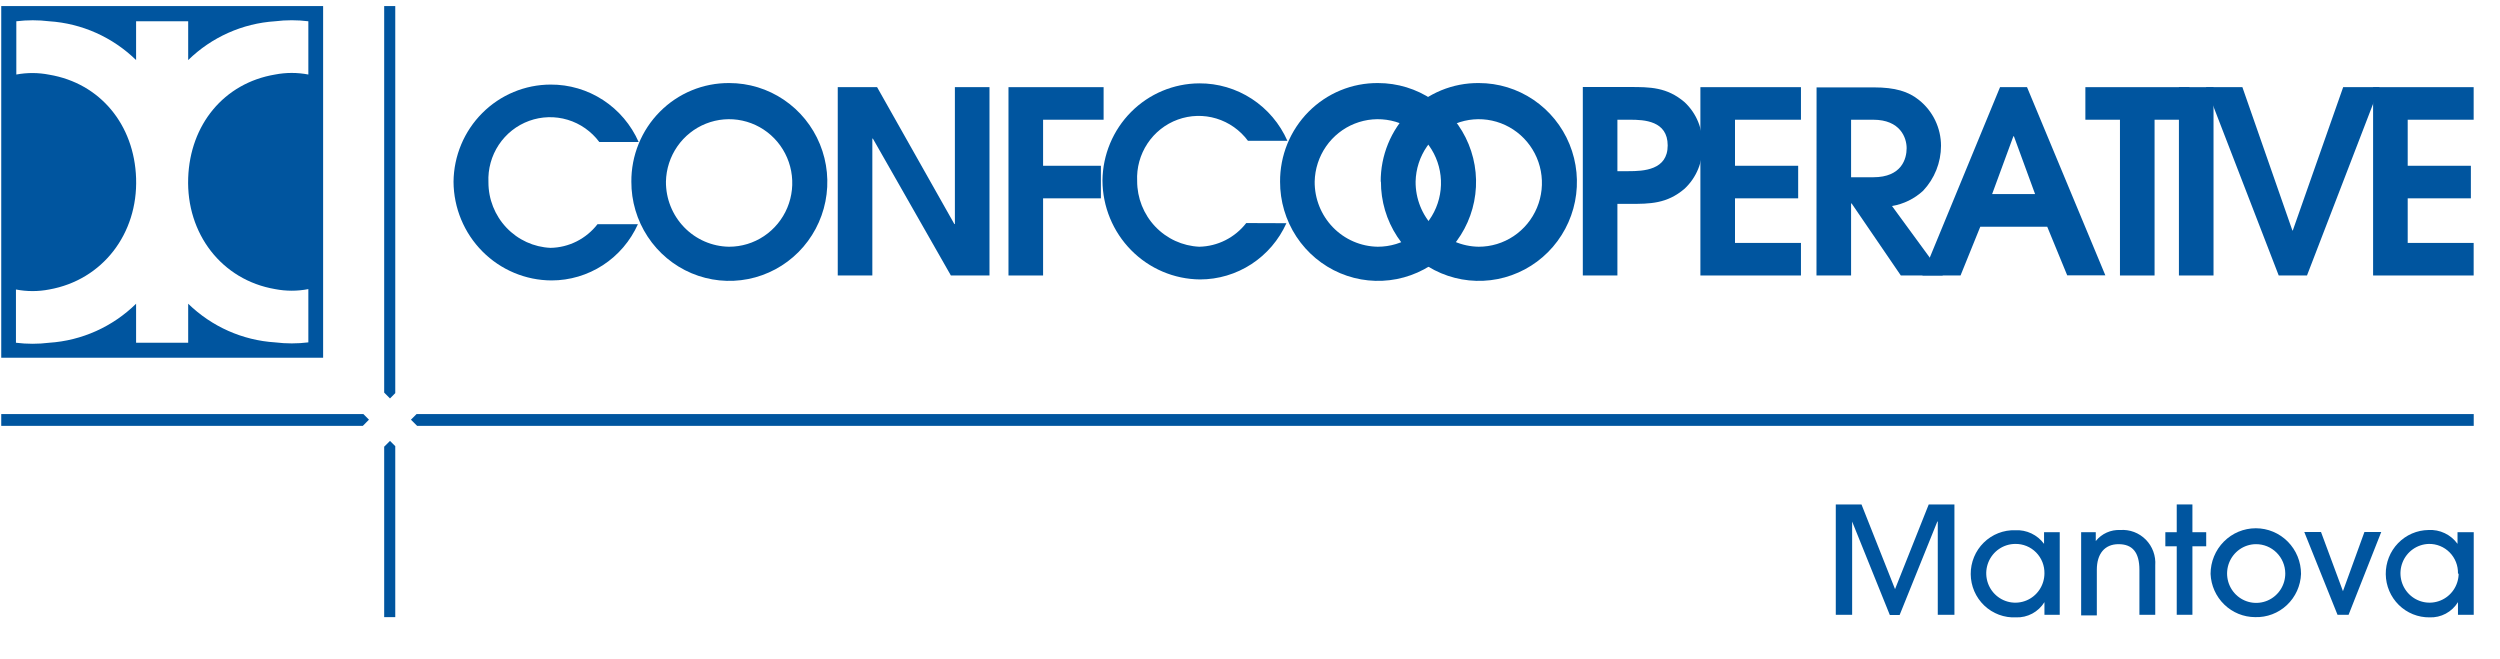
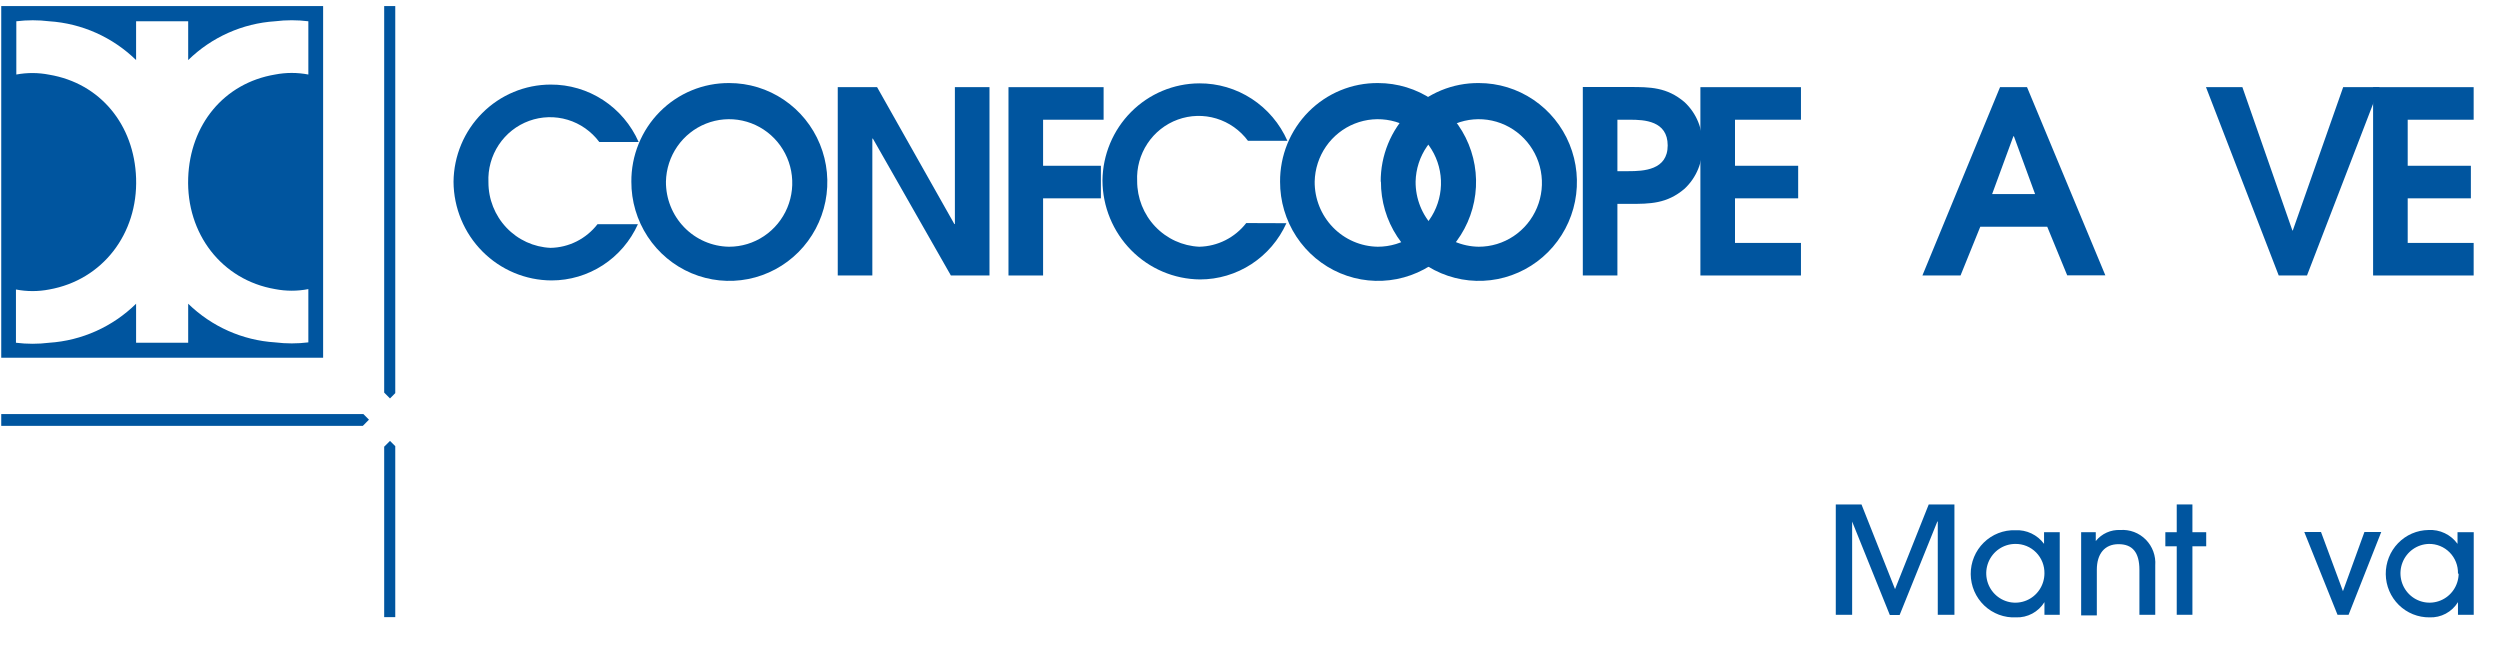
<svg xmlns="http://www.w3.org/2000/svg" width="201" height="53" viewBox="0 0 201 53" fill="none">
  <g clip-path="url(#clip0_6045_19213)">
    <path d="M31.355 32.035L31.779 31.607V0.487H30.888V31.564L31.355 32.035Z" fill="#00559F" />
    <path d="M29.664 33.742L29.215 33.289H0.1V34.238H29.173L29.664 33.742Z" fill="#00559F" />
-     <path d="M33.494 33.289L33.039 33.742L33.536 34.238H198.888V33.289H33.494Z" fill="#00559F" />
    <path d="M31.355 35.449L30.888 35.914V49.617H31.779V35.871L31.355 35.449Z" fill="#00559F" />
    <path fill-rule="evenodd" clip-rule="evenodd" d="M0.1 0.487V28.762H25.979V0.487H0.1ZM24.791 5.992C23.908 5.821 23.001 5.821 22.118 5.992C17.997 6.684 15.276 10.03 15.13 14.312C14.973 18.785 17.821 22.51 22.118 23.244C23.001 23.416 23.908 23.416 24.791 23.244V27.527C23.903 27.637 23.006 27.637 22.118 27.527C19.497 27.362 17.02 26.26 15.13 24.419V27.557H10.942V24.419C9.058 26.271 6.58 27.384 3.955 27.557C3.067 27.667 2.169 27.667 1.282 27.557V23.275C2.165 23.446 3.072 23.446 3.955 23.275C8.251 22.51 11.094 18.785 10.942 14.325C10.797 10.042 8.07 6.696 3.955 6.005C3.082 5.833 2.186 5.829 1.312 5.992V1.71C2.19 1.603 3.077 1.603 3.955 1.71C6.577 1.88 9.054 2.986 10.942 4.83V1.71H15.13V4.83C17.019 2.986 19.496 1.88 22.118 1.71C23.006 1.6 23.903 1.6 24.791 1.71V5.992Z" fill="#00559F" />
    <path d="M48.039 18.026C47.59 18.606 47.017 19.078 46.364 19.408C45.711 19.737 44.993 19.915 44.264 19.928C42.918 19.869 41.648 19.287 40.718 18.304C39.787 17.322 39.268 16.014 39.27 14.655C39.221 13.587 39.513 12.531 40.102 11.642C40.692 10.753 41.547 10.079 42.544 9.717C43.541 9.355 44.627 9.325 45.642 9.631C46.657 9.937 47.548 10.564 48.185 11.419H51.349C50.74 10.037 49.746 8.864 48.488 8.044C47.23 7.223 45.762 6.791 44.264 6.8C42.207 6.805 40.235 7.627 38.775 9.09C37.315 10.552 36.484 12.536 36.464 14.612C36.476 16.716 37.311 18.729 38.786 20.215C40.262 21.701 42.258 22.539 44.342 22.547C45.808 22.547 47.243 22.12 48.475 21.319C49.706 20.517 50.683 19.374 51.288 18.026H48.039Z" fill="#00559F" />
    <path d="M67.355 22.149H70.136V11.143H70.179L76.451 22.149H79.555V7.008H76.773V18.014H76.73L70.518 7.008H67.355V22.149Z" fill="#00559F" />
    <path d="M81.082 22.149H83.864V15.946H88.512V13.328H83.864V9.626H88.73V7.008H81.082V22.149Z" fill="#00559F" />
    <path d="M100.197 17.934C99.746 18.514 99.174 18.985 98.521 19.314C97.868 19.643 97.151 19.822 96.421 19.837C95.075 19.775 93.805 19.192 92.875 18.209C91.944 17.225 91.426 15.917 91.427 14.557C91.376 13.489 91.666 12.432 92.255 11.542C92.843 10.652 93.699 9.976 94.696 9.614C95.694 9.252 96.78 9.222 97.795 9.529C98.81 9.837 99.701 10.465 100.336 11.321H103.506C102.897 9.94 101.903 8.767 100.645 7.947C99.387 7.127 97.919 6.694 96.421 6.702C94.368 6.712 92.4 7.536 90.944 8.998C89.488 10.46 88.66 12.441 88.639 14.514C88.649 16.614 89.477 18.626 90.945 20.114C92.412 21.603 94.401 22.448 96.482 22.467C97.947 22.466 99.381 22.039 100.613 21.237C101.844 20.436 102.821 19.293 103.427 17.946L100.197 17.934Z" fill="#00559F" />
    <path d="M136.712 22.149H144.797V19.531H139.494V15.946H144.573V13.328H139.494V9.626H144.797V7.008H136.712V22.149Z" fill="#00559F" />
-     <path d="M170.445 22.149H173.227V9.626H176.027V7.008H167.664V9.626H170.445V22.149Z" fill="#00559F" />
-     <path d="M177.967 7.008H175.185V22.149H177.967V7.008Z" fill="#00559F" />
+     <path d="M177.967 7.008H175.185H177.967V7.008Z" fill="#00559F" />
    <path d="M183.209 22.149H185.482L191.312 7.008H188.391L184.342 18.527H184.306L180.288 7.008H177.361L183.209 22.149Z" fill="#00559F" />
    <path d="M190.797 22.149H198.882V19.531H193.579V15.946H198.658V13.328H193.579V9.626H198.882V7.008H190.797V22.149Z" fill="#00559F" />
    <path d="M53.542 14.594C53.565 13.585 53.882 12.605 54.454 11.777C55.026 10.95 55.827 10.311 56.758 9.941C57.688 9.571 58.705 9.486 59.683 9.697C60.661 9.908 61.555 10.406 62.253 11.128C62.952 11.85 63.424 12.764 63.61 13.756C63.796 14.747 63.688 15.772 63.3 16.702C62.911 17.632 62.259 18.425 61.426 18.983C60.593 19.541 59.615 19.838 58.615 19.837C57.255 19.817 55.957 19.255 55.007 18.272C54.056 17.29 53.529 15.967 53.542 14.594ZM50.761 14.594C50.753 16.168 51.209 17.71 52.071 19.022C52.932 20.335 54.16 21.36 55.599 21.968C57.038 22.575 58.623 22.738 60.154 22.435C61.685 22.132 63.092 21.378 64.198 20.267C65.303 19.156 66.057 17.739 66.364 16.196C66.671 14.652 66.517 13.051 65.922 11.596C65.327 10.14 64.317 8.896 63.02 8.021C61.724 7.145 60.199 6.678 58.639 6.678C57.603 6.669 56.576 6.868 55.617 7.264C54.657 7.659 53.786 8.244 53.053 8.983C52.319 9.722 51.739 10.601 51.346 11.568C50.952 12.536 50.753 13.572 50.761 14.618V14.594Z" fill="#00559F" />
    <path d="M105.7 14.594C105.723 13.585 106.04 12.605 106.612 11.777C107.184 10.95 107.985 10.311 108.915 9.941C109.845 9.571 110.863 9.486 111.841 9.697C112.818 9.908 113.712 10.406 114.411 11.128C115.109 11.85 115.581 12.764 115.767 13.756C115.954 14.747 115.846 15.772 115.457 16.702C115.069 17.632 114.417 18.425 113.584 18.983C112.75 19.541 111.773 19.838 110.773 19.837C109.412 19.817 108.115 19.255 107.164 18.272C106.213 17.29 105.687 15.967 105.7 14.594ZM102.918 14.594C102.911 16.168 103.367 17.71 104.228 19.022C105.09 20.335 106.318 21.36 107.757 21.968C109.196 22.575 110.781 22.738 112.312 22.435C113.842 22.132 115.25 21.378 116.355 20.267C117.461 19.156 118.215 17.739 118.522 16.196C118.829 14.652 118.675 13.051 118.079 11.596C117.484 10.14 116.474 8.896 115.178 8.021C113.881 7.145 112.357 6.678 110.797 6.678C109.761 6.669 108.733 6.868 107.774 7.264C106.815 7.659 105.944 8.244 105.21 8.983C104.477 9.722 103.897 10.601 103.503 11.568C103.11 12.536 102.911 13.572 102.918 14.618V14.594Z" fill="#00559F" />
    <path d="M113.815 14.594C113.838 13.585 114.155 12.605 114.727 11.777C115.299 10.95 116.1 10.311 117.03 9.941C117.96 9.571 118.978 9.486 119.956 9.697C120.933 9.908 121.827 10.406 122.526 11.128C123.225 11.85 123.697 12.764 123.883 13.756C124.069 14.747 123.961 15.772 123.572 16.702C123.184 17.632 122.532 18.425 121.699 18.983C120.865 19.541 119.888 19.838 118.888 19.837C117.527 19.817 116.23 19.255 115.279 18.272C114.329 17.29 113.802 15.967 113.815 14.594ZM111.027 14.594C111.02 16.168 111.476 17.709 112.337 19.022C113.199 20.335 114.427 21.36 115.866 21.968C117.305 22.575 118.89 22.738 120.421 22.435C121.951 22.132 123.359 21.378 124.464 20.267C125.57 19.156 126.324 17.739 126.631 16.196C126.938 14.652 126.784 13.051 126.189 11.596C125.593 10.14 124.583 8.896 123.287 8.021C121.991 7.145 120.466 6.678 118.906 6.678C117.869 6.667 116.84 6.865 115.879 7.26C114.918 7.655 114.044 8.239 113.309 8.978C112.574 9.717 111.993 10.596 111.598 11.565C111.203 12.533 111.003 13.571 111.009 14.618L111.027 14.594Z" fill="#00559F" />
    <path d="M130.058 9.626H131.051C132.191 9.626 134.082 9.706 134.082 11.694C134.082 13.682 132.13 13.762 130.936 13.762H130.039V9.626M127.258 22.149H130.039V16.392H131.033C132.639 16.392 134.021 16.392 135.445 15.169C135.916 14.727 136.287 14.188 136.532 13.588C136.777 12.989 136.89 12.342 136.864 11.694C136.89 11.046 136.777 10.399 136.533 9.8C136.288 9.2 135.917 8.66 135.445 8.219C134.021 6.996 132.639 6.996 131.033 6.996H127.258V22.149Z" fill="#00559F" />
-     <path d="M148.827 9.626H150.609C152.785 9.626 153.294 11.076 153.294 11.914C153.294 12.752 152.906 14.251 150.609 14.251H148.827V9.626ZM146.045 22.149H148.827V16.356H148.87L152.827 22.149H156.203L152.118 16.564C153.05 16.407 153.917 15.983 154.615 15.34C155.538 14.364 156.055 13.068 156.058 11.719C156.056 11.012 155.897 10.315 155.592 9.68C155.286 9.044 154.843 8.486 154.294 8.048C153.439 7.351 152.361 7.026 150.658 7.026H146.052L146.045 22.149Z" fill="#00559F" />
    <path d="M161.858 10.954H161.918L163.621 15.603H160.167L161.876 10.954M154.561 22.149H157.627L159.215 18.228H164.597L166.203 22.137H169.27L162.973 7.008H160.803L154.561 22.149Z" fill="#00559F" />
    <path d="M155.797 49.428V41.934H155.761L152.73 49.446H151.942L148.912 41.934V49.428H147.597V40.557H149.664L152.361 47.366L155.07 40.557H157.136V49.428H155.797Z" fill="#00559F" />
    <path d="M164.373 49.428V48.412C164.132 48.801 163.794 49.119 163.393 49.334C162.992 49.548 162.542 49.653 162.088 49.636C161.62 49.659 161.153 49.586 160.714 49.422C160.275 49.259 159.873 49.007 159.533 48.683C159.193 48.358 158.921 47.968 158.734 47.535C158.548 47.101 158.449 46.635 158.446 46.162C158.442 45.69 158.533 45.221 158.713 44.785C158.893 44.349 159.159 43.955 159.494 43.625C159.829 43.295 160.227 43.037 160.663 42.866C161.099 42.695 161.566 42.615 162.033 42.631C162.478 42.608 162.921 42.696 163.324 42.887C163.726 43.078 164.076 43.366 164.342 43.726V42.79H165.603V49.428H164.373ZM164.373 46.112C164.38 45.798 164.325 45.487 164.21 45.195C164.094 44.904 163.922 44.639 163.703 44.417C163.484 44.195 163.223 44.019 162.935 43.902C162.647 43.784 162.338 43.726 162.027 43.732C161.566 43.733 161.115 43.873 160.731 44.132C160.348 44.391 160.049 44.76 159.872 45.19C159.695 45.621 159.649 46.094 159.738 46.551C159.828 47.008 160.049 47.429 160.375 47.759C160.701 48.09 161.116 48.315 161.568 48.408C162.021 48.501 162.49 48.456 162.917 48.28C163.345 48.104 163.711 47.804 163.97 47.418C164.229 47.032 164.369 46.578 164.373 46.112Z" fill="#00559F" />
    <path d="M172.009 49.428V45.818C172.009 44.411 171.452 43.751 170.33 43.751C169.209 43.751 168.585 44.534 168.585 45.806V49.477H167.324V42.79H168.5V43.5C168.736 43.206 169.037 42.972 169.38 42.818C169.722 42.664 170.095 42.594 170.47 42.613C170.846 42.585 171.225 42.64 171.579 42.773C171.933 42.907 172.254 43.116 172.521 43.386C172.787 43.655 172.994 43.98 173.125 44.338C173.256 44.695 173.31 45.077 173.282 45.457V49.428H172.009Z" fill="#00559F" />
    <path d="M175.009 49.428V43.922H174.094V42.79H175.009V40.557H176.27V42.79H177.379V43.922H176.27V49.428H175.009Z" fill="#00559F" />
-     <path d="M181.312 49.617C180.387 49.615 179.498 49.252 178.831 48.605C178.163 47.958 177.769 47.076 177.73 46.143C177.73 45.169 178.113 44.235 178.795 43.547C179.477 42.859 180.402 42.472 181.367 42.472C182.331 42.472 183.256 42.859 183.938 43.547C184.62 44.235 185.003 45.169 185.003 46.143C184.967 47.096 184.558 47.997 183.867 48.648C183.175 49.299 182.257 49.647 181.312 49.617ZM181.348 43.751C180.887 43.76 180.439 43.907 180.06 44.173C179.682 44.44 179.39 44.813 179.22 45.246C179.051 45.679 179.013 46.153 179.11 46.609C179.207 47.064 179.436 47.48 179.766 47.805C180.097 48.129 180.516 48.348 180.969 48.433C181.423 48.518 181.891 48.466 182.316 48.283C182.74 48.1 183.101 47.795 183.354 47.405C183.607 47.016 183.74 46.559 183.736 46.094C183.73 45.467 183.478 44.868 183.034 44.429C182.591 43.99 181.994 43.746 181.373 43.751H181.348Z" fill="#00559F" />
    <path d="M187.936 49.428L185.264 42.772H186.609L188.373 47.531L190.1 42.772H191.452L188.827 49.428H187.936Z" fill="#00559F" />
    <path d="M197.621 49.428V48.412C197.382 48.802 197.044 49.121 196.643 49.336C196.241 49.551 195.79 49.654 195.336 49.636C194.879 49.641 194.426 49.556 194.002 49.385C193.578 49.214 193.191 48.96 192.864 48.638C192.537 48.315 192.276 47.931 192.096 47.508C191.916 47.084 191.821 46.628 191.815 46.167C191.81 45.706 191.894 45.248 192.064 44.82C192.233 44.392 192.485 44.002 192.804 43.672C193.123 43.341 193.503 43.078 193.923 42.896C194.343 42.715 194.795 42.618 195.251 42.613C195.702 42.586 196.151 42.674 196.559 42.869C196.967 43.063 197.319 43.358 197.585 43.726V42.79H198.888V49.428H197.621ZM197.621 46.112C197.629 45.798 197.575 45.486 197.46 45.194C197.345 44.903 197.173 44.638 196.953 44.415C196.734 44.193 196.472 44.017 196.184 43.9C195.896 43.782 195.587 43.725 195.276 43.732C194.817 43.744 194.373 43.892 193.997 44.157C193.621 44.422 193.33 44.793 193.162 45.223C192.993 45.654 192.953 46.124 193.047 46.577C193.141 47.03 193.365 47.446 193.691 47.771C194.017 48.097 194.43 48.318 194.88 48.409C195.33 48.499 195.796 48.454 196.22 48.279C196.645 48.105 197.009 47.808 197.268 47.426C197.527 47.044 197.668 46.593 197.676 46.13L197.621 46.112Z" fill="#00559F" />
  </g>
  <defs>
    <clipPath id="clip0_6045_19213">
      <rect width="200" height="52" fill="white" transform="translate(0.1 0.487)" />
    </clipPath>
  </defs>
</svg>